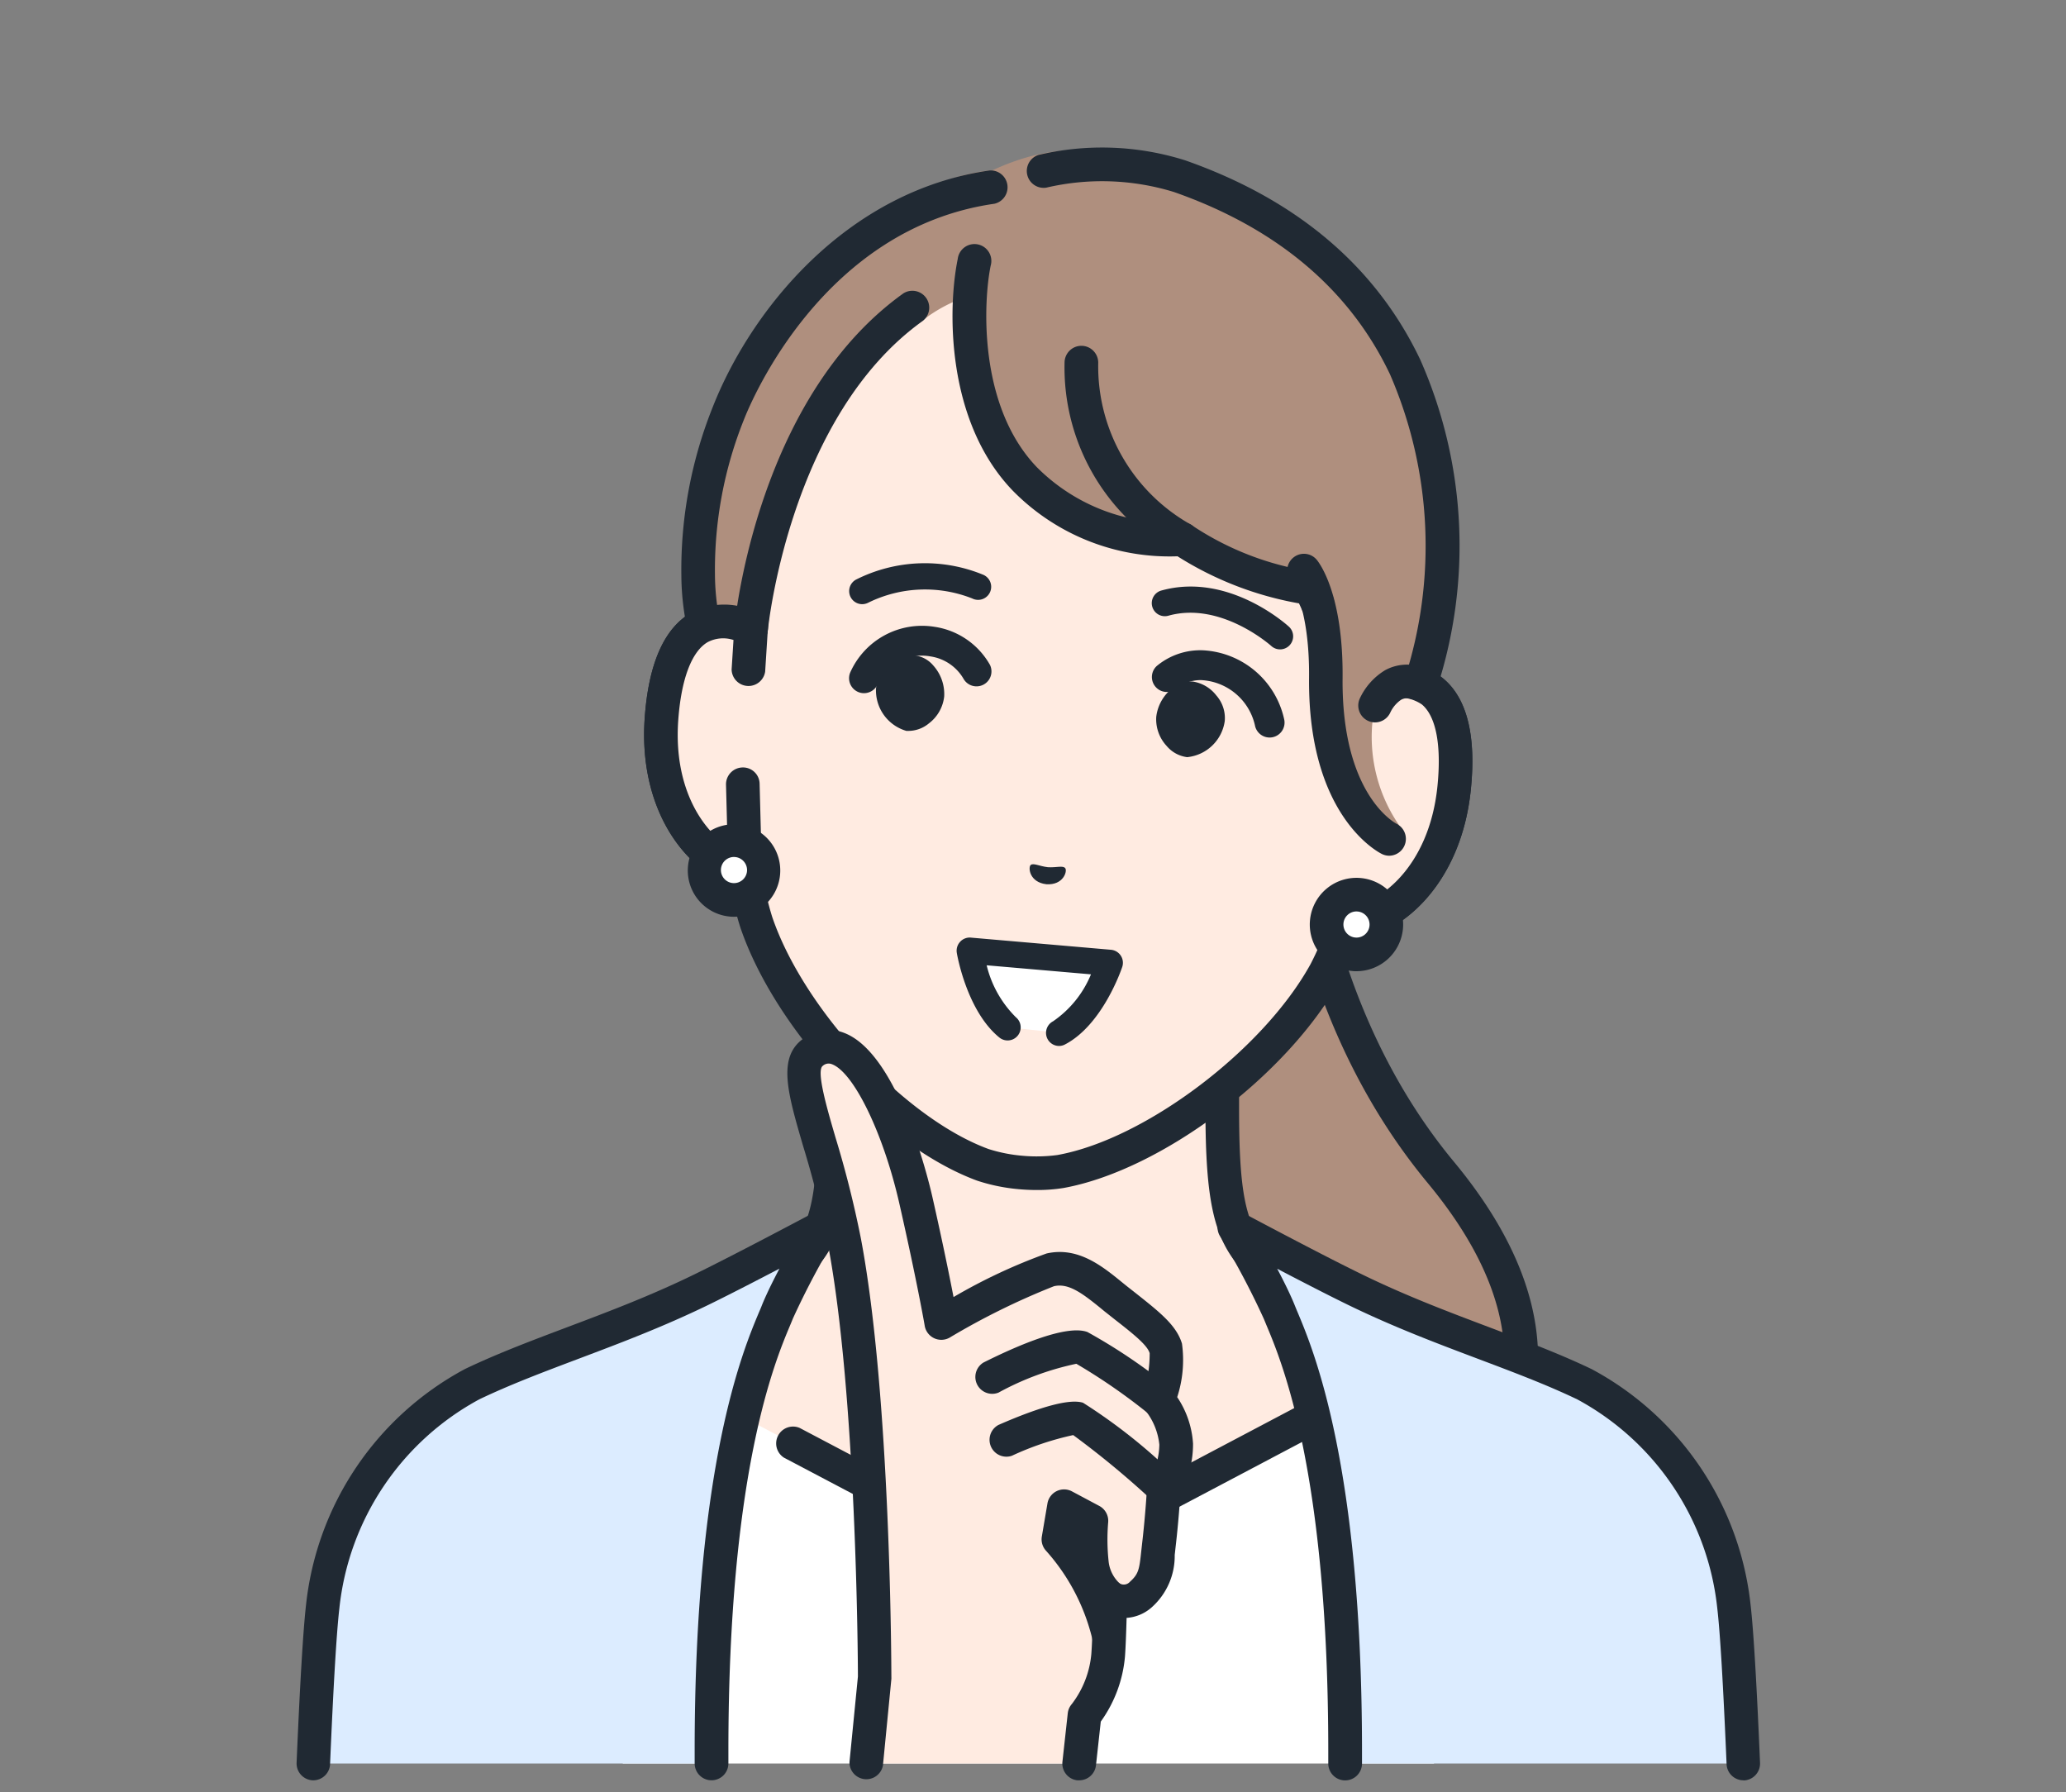
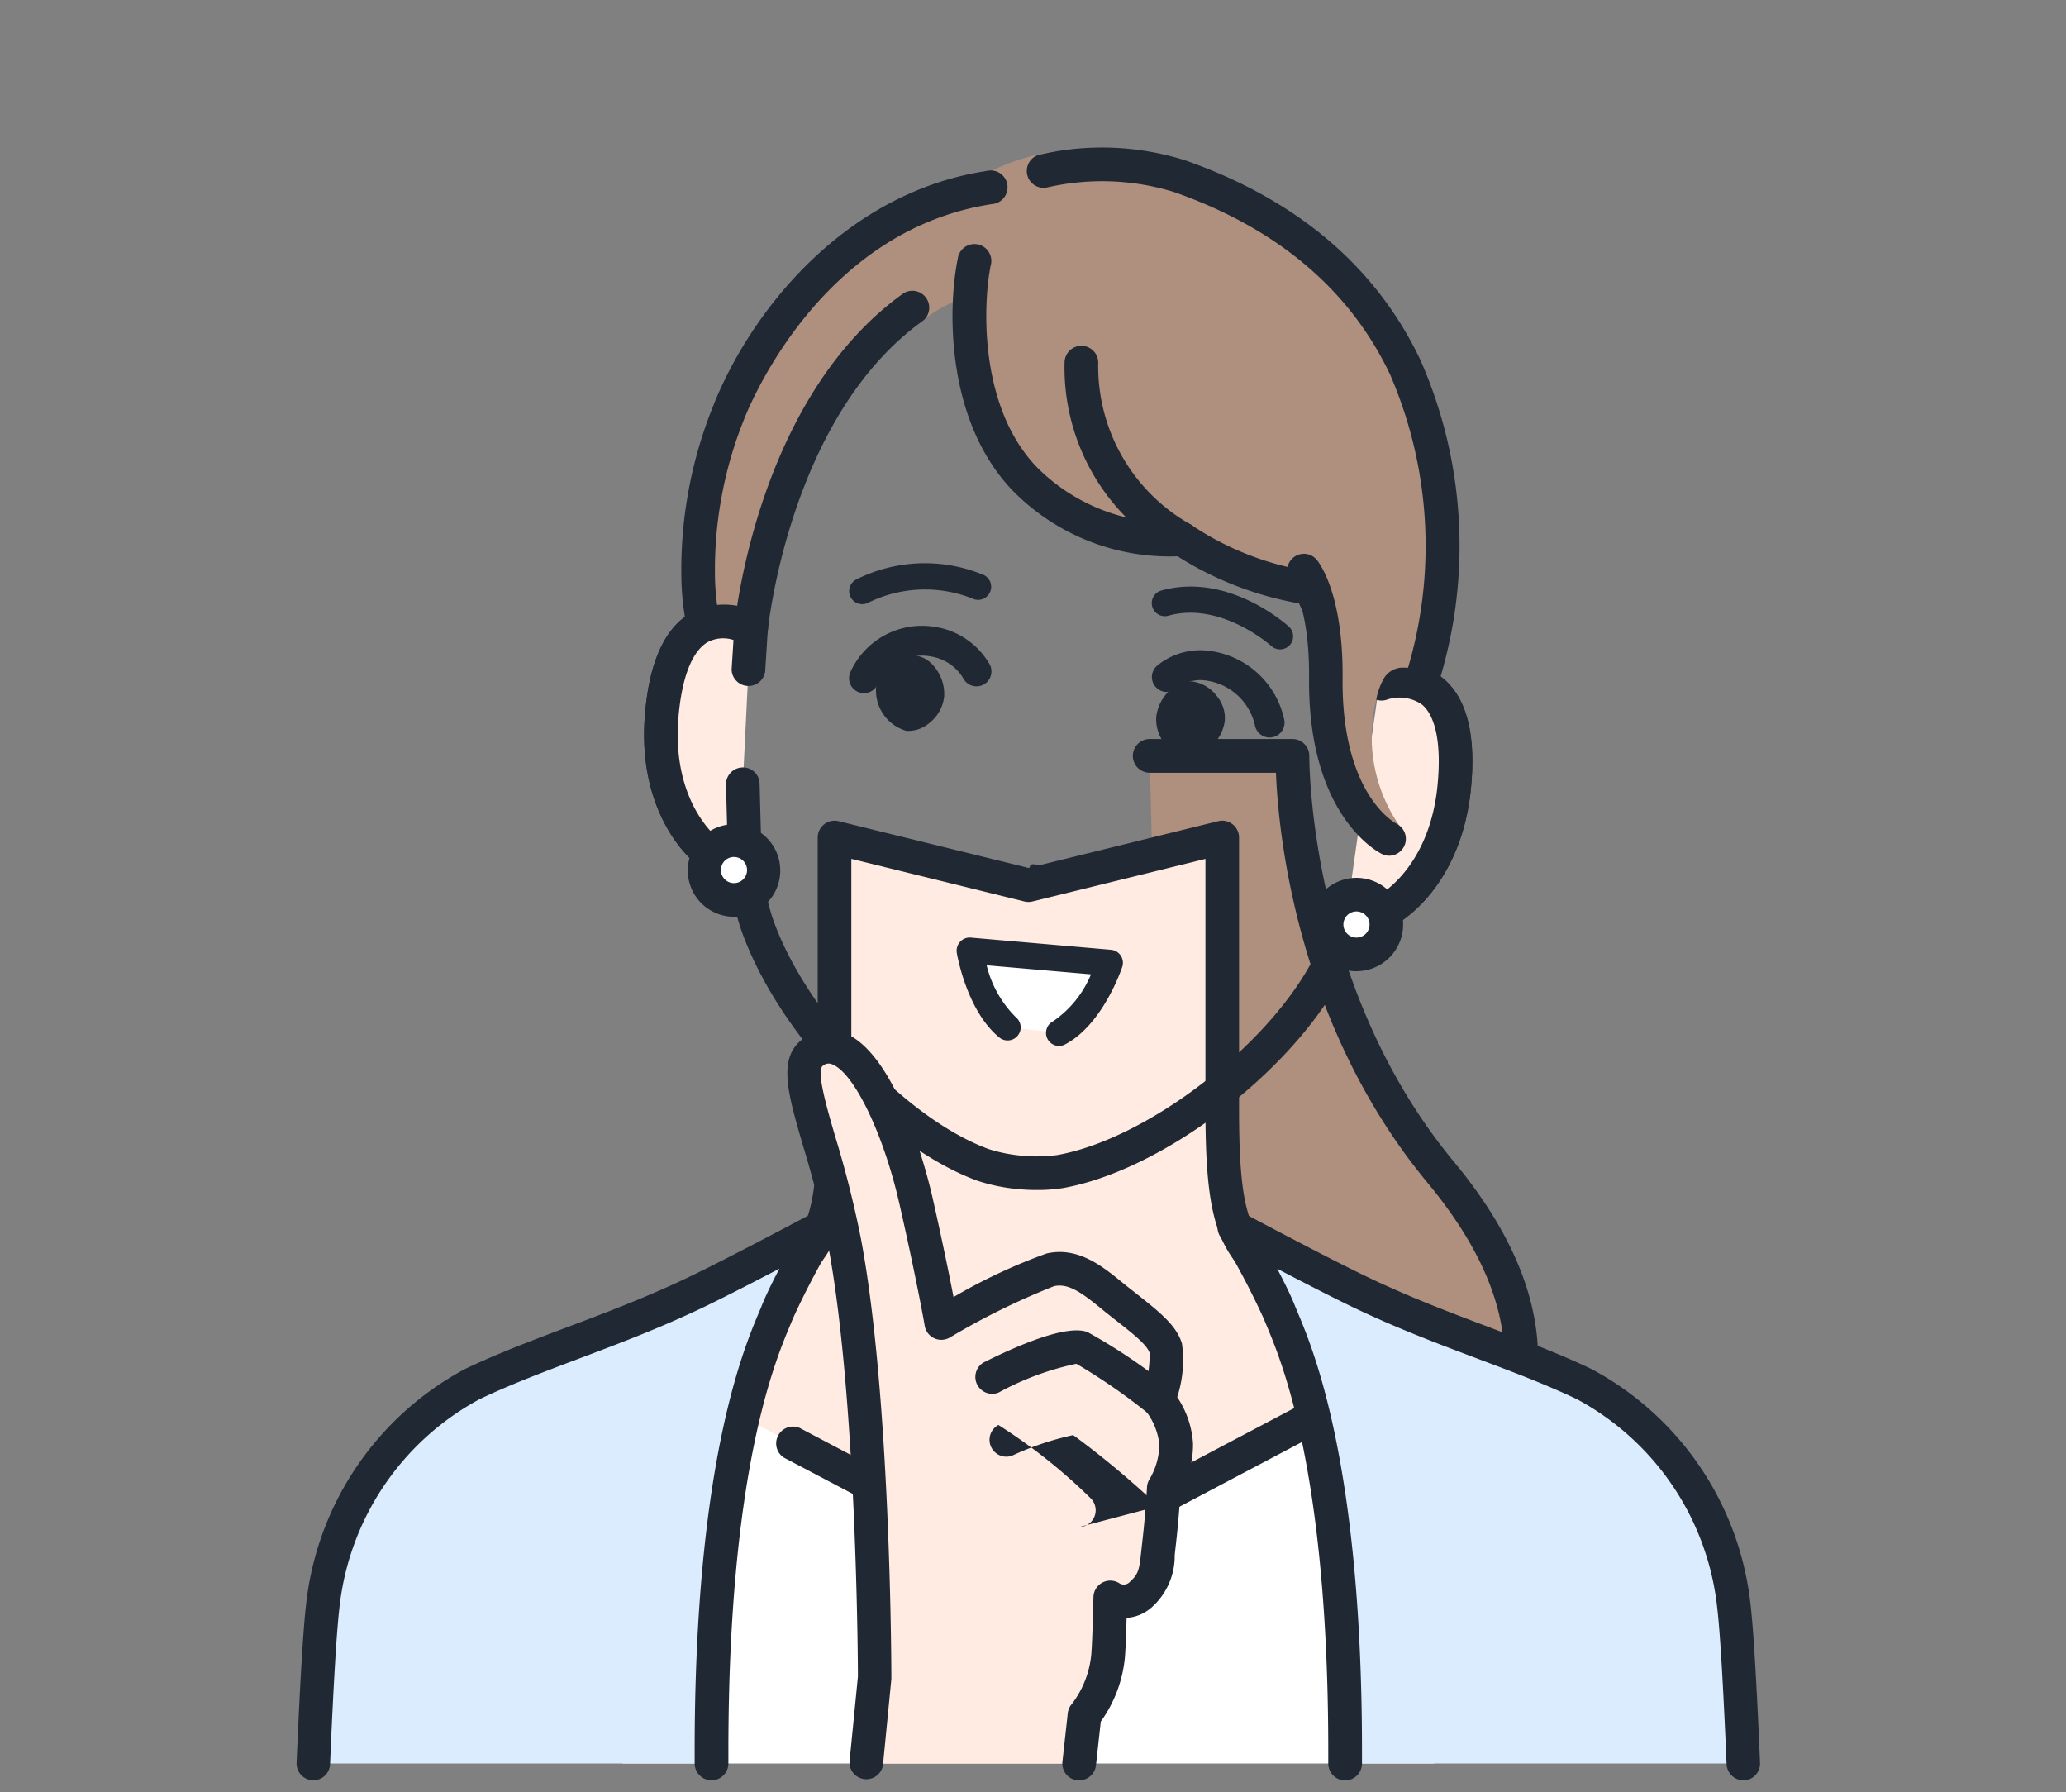
<svg xmlns="http://www.w3.org/2000/svg" width="98" height="85" viewBox="0 0 98 85">
  <rect x="0" y="0" width="98" height="85" fill="#808080" stroke="none" />
  <defs>
    <clipPath id="a">
      <rect x="19" y="-7" width="98" height="85" fill="none" />
    </clipPath>
  </defs>
  <g transform="translate(-1049 -7641.182)">
    <g transform="translate(1030 7648.182)" clip-path="url(#a)" style="isolation:isolate">
      <g transform="translate(-1030 -7648.182)">
        <path d="M1110.307,7677.034h-6.771l.927,38.144s9.368.623,12.659-1.857c2.508-1.89,7.548-7.7.223-16.534C1110.154,7688.113,1110.307,7677.034,1110.307,7677.034Z" fill="#af8f7e" />
        <path d="M1107.024,7716.047c-1.459,0-2.488-.065-2.614-.073a.8.8,0,0,1,.106-1.591c2.524.167,9.624.187,12.127-1.7a9.246,9.246,0,0,0,3.662-6.117c.337-2.885-.865-6-3.574-9.271-6.252-7.541-7.1-16.707-7.206-19.465h-5.989a.8.8,0,0,1,0-1.6h6.771a.8.8,0,0,1,.8.808c0,.108-.055,10.9,6.855,19.235,3,3.615,4.319,7.139,3.929,10.473a10.852,10.852,0,0,1-4.286,7.206C1115.225,7715.749,1110.144,7716.047,1107.024,7716.047Z" fill="#202933" />
        <path d="M1118.137,7706.028c-6.561-2.467-8.543-3.934-9.678-5.211s-1.481-2.908-1.481-7.048V7680.9l-9.2,2.264-9.2-2.264v12.872c0,4.14-.347,5.77-1.482,7.048s-3.117,2.744-9.678,5.211,13.016,14.256,13.016,14.256h14.68S1124.691,7708.492,1118.137,7706.028Z" fill="#ffebe1" />
        <path d="M1105.122,7721.081a.8.8,0,0,1-.412-1.48c5.932-3.576,14.188-9.685,13.969-12.074-.011-.126-.042-.46-.822-.753-6.446-2.424-8.657-3.923-9.994-5.428-1.289-1.451-1.683-3.222-1.683-7.577v-11.855l-8.208,2.021a.8.8,0,0,1-.381,0l-8.208-2.021v11.855c0,4.355-.394,6.126-1.683,7.577-1.337,1.5-3.548,3-9.993,5.428-.781.293-.812.627-.823.753-.219,2.389,8.037,8.5,13.969,12.074a.8.8,0,1,1-.823,1.365c-2.528-1.523-15.123-9.339-14.734-13.585a2.481,2.481,0,0,1,1.849-2.1c6.5-2.444,8.342-3.844,9.363-4.993.981-1.1,1.28-2.628,1.28-6.519V7680.9a.8.8,0,0,1,.988-.774l9.006,2.217,9.005-2.217a.8.8,0,0,1,.988.774v12.872c0,3.891.3,5.414,1.28,6.519,1.021,1.149,2.862,2.549,9.363,4.993a2.481,2.481,0,0,1,1.849,2.1c.389,4.246-12.2,12.062-14.734,13.585A.791.791,0,0,1,1105.122,7721.081Z" fill="#202933" />
        <path d="M1098.981,7714.888h-2.4l-15.388-8.109-2.655,18.038h38.484l-2.68-18.038Z" fill="#fff" />
        <path d="M1099.954,7723.9a.8.8,0,0,1-.792-.711l-.531-4.866a.8.8,0,0,1,1.585-.173l.531,4.866a.8.8,0,0,1-.706.879A.867.867,0,0,1,1099.954,7723.9Z" fill="#202933" />
        <path d="M1095.342,7723.9a.826.826,0,0,1-.12-.009.8.8,0,0,1-.669-.907l1.24-8.212a.8.8,0,0,1,1.576.238l-1.24,8.212A.8.8,0,0,1,1095.342,7723.9Z" fill="#202933" />
        <path d="M1098.981,7715.685h-2.4a.8.8,0,0,1-.371-.092l-10.022-5.281a.8.8,0,0,1,.743-1.411l9.848,5.19h2l12.769-6.741a.8.8,0,1,1,.745,1.41l-12.944,6.833A.794.794,0,0,1,1098.981,7715.685Z" fill="#202933" />
        <path d="M1124.16,7706.828c-3.214-1.536-6.926-2.562-10.862-4.478-2.009-.978-5.745-2.97-5.745-2.97a38.274,38.274,0,0,1,2.135,4.03c.589,1.473,3.122,6.518,3.122,20.819v.587H1131.7c-.144-3.4-.3-6.157-.444-7.439A13.625,13.625,0,0,0,1124.16,7706.828Z" fill="#dcecff" />
        <path d="M1131.7,7725.613a.8.8,0,0,1-.8-.764c-.159-3.747-.306-6.23-.44-7.38a12.784,12.784,0,0,0-6.644-9.922c-1.461-.7-3.038-1.292-4.707-1.922-1.976-.745-4.019-1.515-6.161-2.558-.929-.452-2.231-1.123-3.364-1.715.324.614.637,1.246.843,1.762.037.092.081.2.133.321.753,1.8,3.046,7.261,3.046,20.794v.588a.8.8,0,0,1-.8.8h0a.8.8,0,0,1-.8-.8v-.586c0-13.212-2.2-18.454-2.922-20.177-.056-.132-.1-.247-.144-.346a37.6,37.6,0,0,0-2.076-3.913.8.8,0,0,1,1.057-1.116c.037.02,3.746,2,5.718,2.956,2.077,1.011,4.084,1.768,6.026,2.5,1.7.642,3.31,1.248,4.832,1.976a14.43,14.43,0,0,1,7.541,11.177c.138,1.188.289,3.71.449,7.5a.8.8,0,0,1-.763.83Z" fill="#202933" />
        <path d="M1071.4,7706.828a13.625,13.625,0,0,0-7.093,10.549c-.149,1.282-.3,4.036-.444,7.439h18.888v-.587c0-14.3,2.533-19.346,3.122-20.819a38.333,38.333,0,0,1,2.134-4.03s-3.736,1.992-5.744,2.97C1078.33,7704.266,1074.617,7705.292,1071.4,7706.828Z" fill="#dcecff" />
        <path d="M1063.866,7725.613h-.034a.8.8,0,0,1-.763-.83c.161-3.786.312-6.308.449-7.5a14.432,14.432,0,0,1,7.541-11.177c1.522-.728,3.13-1.334,4.832-1.976,1.942-.732,3.95-1.489,6.026-2.5,1.972-.96,5.681-2.936,5.718-2.956a.8.8,0,0,1,1.057,1.116,37.814,37.814,0,0,0-2.076,3.913c-.04.1-.088.214-.143.346-.723,1.723-2.922,6.965-2.922,20.177v.586a.8.8,0,0,1-.8.8h0a.8.8,0,0,1-.8-.8v-.588c0-13.533,2.293-19,3.046-20.794.052-.122.1-.229.134-.321.206-.516.518-1.148.842-1.762-1.133.592-2.435,1.263-3.363,1.715-2.143,1.043-4.186,1.813-6.161,2.558-1.67.63-3.246,1.224-4.707,1.922a12.783,12.783,0,0,0-6.645,9.922c-.133,1.15-.281,3.633-.44,7.38A.8.8,0,0,1,1063.866,7725.613Z" fill="#202933" />
-         <path d="M1114.535,7673.608h0l.673-7.694a13.232,13.232,0,0,0-1.066-6.492,14.891,14.891,0,0,0-12.564-9.231l-.124-.011a14.891,14.891,0,0,0-13.976,6.909,13.236,13.236,0,0,0-2.178,6.208l-.673,7.7h0c-1.6-.772-3.9-.562-4.248,4.294-.306,4.3,2.078,6.829,3.966,7.234h0a14.366,14.366,0,0,0,.532,2.4c1.585,4.658,6.527,9.955,10.744,11.5a8.4,8.4,0,0,0,3.673.322c4.422-.794,10.209-5.153,12.578-9.464a14.186,14.186,0,0,0,.941-2.272h0c1.929-.071,4.717-2.146,5.162-6.435C1118.476,7673.733,1116.246,7673.127,1114.535,7673.608Z" fill="#ffebe1" />
        <path d="M1098.188,7697.618c-.249,0-.525-.009-.82-.035a8.7,8.7,0,0,1-2.019-.409c-4.43-1.627-9.569-7.12-11.228-12a14.143,14.143,0,0,1-.488-2.033c-2.27-.824-4.35-3.714-4.051-7.914.182-2.568.919-4.243,2.19-4.98a3.063,3.063,0,0,1,2.147-.331l.586-6.69a14.085,14.085,0,0,1,2.309-6.582,15.664,15.664,0,0,1,14.705-7.26l.129.011a15.663,15.663,0,0,1,13.222,9.7,14.074,14.074,0,0,1,1.132,6.882l-.586,6.691a3.052,3.052,0,0,1,2.058.7c1.123.946,1.558,2.724,1.292,5.285-.435,4.187-2.985,6.673-5.364,7.089a14.107,14.107,0,0,1-.829,1.91c-2.485,4.523-8.5,9.041-13.14,9.873A7.773,7.773,0,0,1,1098.188,7697.618Zm-14.924-26.167a1.352,1.352,0,0,0-.692.178c-.764.442-1.261,1.761-1.4,3.714-.275,3.86,1.786,6.064,3.338,6.4a.8.8,0,0,1,.622.667,13.532,13.532,0,0,0,.5,2.265c1.5,4.4,6.293,9.547,10.261,11a7.29,7.29,0,0,0,1.613.319,7.369,7.369,0,0,0,1.651-.035c4.154-.745,9.771-4.981,12.013-9.062a13.422,13.422,0,0,0,.882-2.135.8.8,0,0,1,.729-.549c1.586-.059,4-1.872,4.4-5.721.2-1.947-.058-3.332-.733-3.9a1.879,1.879,0,0,0-1.7-.216.832.832,0,0,1-.217.029h0a.8.8,0,0,1-.794-.866l.673-7.695a12.479,12.479,0,0,0-1-6.1,14.123,14.123,0,0,0-11.907-8.758l-.122-.011a14.122,14.122,0,0,0-13.242,6.559,12.466,12.466,0,0,0-2.047,5.834l-.673,7.694a.8.8,0,0,1-1.14.649A2.441,2.441,0,0,0,1083.264,7671.451Z" fill="#202933" />
        <path d="M1114.534,7673.609l.176-2-1.9,13.4c1.929-.071,4.717-2.146,5.162-6.435C1118.476,7673.732,1116.245,7673.126,1114.534,7673.609Z" fill="#ffebe1" />
        <path d="M1112.811,7685.808a.8.8,0,0,1-.029-1.594c1.586-.059,4-1.872,4.4-5.721.2-1.947-.058-3.332-.733-3.9a1.878,1.878,0,0,0-1.7-.216.8.8,0,0,1-1.011-.837l.175-2a.8.8,0,0,1,1.589.14l-.088,1a3.058,3.058,0,0,1,2.057.7c1.124.945,1.559,2.724,1.293,5.285-.469,4.519-3.4,7.056-5.926,7.149Z" fill="#202933" />
        <path d="M1114.613,7673.414a1.038,1.038,0,0,1,.97-.569c.764-.005.952.343,1.026.09,1.537-5.192,2.387-18.474-11.661-23.4-2.491-.873-4.915-2.1-8.857-.284-6.467.634-11.222,8.165-12.544,11.535a17.88,17.88,0,0,0-1.189,9.963l.739,2.74,1.528-2.5s1.482-9.858,8.18-14.643a7.042,7.042,0,0,1,1.41-.842c.52-.223.8-.347.8-.347-.191,2.182-.314,5.71,2.606,8.742a9.66,9.66,0,0,0,7.471,2.848,14.435,14.435,0,0,0,6.016,2.328,2.253,2.253,0,0,1,.386.716,13,13,0,0,1,.613,4.057c.022,6.312,3.264,6.478,3.264,6.478a7.388,7.388,0,0,1-1.082-5.991A3.066,3.066,0,0,1,1114.613,7673.414Z" fill="#af8f7e" />
        <path d="M1083.1,7674.287a.786.786,0,0,1-.415-.117.8.8,0,0,1-.264-1.1l1.435-2.345c.172-1.5,1.505-10.994,8-15.633a.8.8,0,0,1,.927,1.3c-6.329,4.521-7.349,14.572-7.359,14.673a.782.782,0,0,1-.114.34l-1.528,2.5A.8.8,0,0,1,1083.1,7674.287Z" fill="#202933" />
        <path d="M1082.357,7671.546a.8.8,0,0,1-.773-.606,12.4,12.4,0,0,1-.264-2.47,20.727,20.727,0,0,1,1.485-7.974c1.793-4.571,6.309-10.254,13.137-11.23a.8.8,0,0,1,.226,1.579c-8.1,1.157-11.515,9.307-11.878,10.233a19.106,19.106,0,0,0-1.376,7.356,11.1,11.1,0,0,0,.219,2.127.8.8,0,0,1-.587.962A.764.764,0,0,1,1082.357,7671.546Z" fill="#202933" />
        <path d="M1116.382,7674.431a.8.8,0,0,1-.75-1.068,20.439,20.439,0,0,0-.7-14.433c-1.912-4.021-5.359-6.928-10.246-8.642a11.611,11.611,0,0,0-6.059-.206.8.8,0,0,1-.367-1.552,13.119,13.119,0,0,1,6.953.254c5.3,1.859,9.058,5.042,11.159,9.462a21.821,21.821,0,0,1,.762,15.658A.8.8,0,0,1,1116.382,7674.431Z" fill="#202933" />
        <path d="M1111.49,7670.591a.8.8,0,0,1-.738-.494c-.052-.127-.1-.225-.134-.3a15.951,15.951,0,0,1-5.763-2.233,10.419,10.419,0,0,1-7.813-3.11c-3.171-3.292-3.095-8.63-2.612-10.992a.8.8,0,1,1,1.562.32c-.342,1.671-.613,6.647,2.2,9.566a8.946,8.946,0,0,0,6.809,2.609.8.8,0,0,1,.582.168,13.943,13.943,0,0,0,5.664,2.168.813.813,0,0,1,.2.065c.146.069.392.186.781,1.131a.8.8,0,0,1-.737,1.1Zm-.98-.986Z" fill="#202933" />
-         <path d="M1114.222,7675.442a.8.8,0,0,1-.727-1.119,3.083,3.083,0,0,1,1.21-1.358,2.167,2.167,0,0,1,1.682-.164.8.8,0,0,1-.524,1.506.588.588,0,0,0-.409.066,1.507,1.507,0,0,0-.505.6A.8.8,0,0,1,1114.222,7675.442Z" fill="#202933" />
        <path d="M1114.9,7681.765a.786.786,0,0,1-.341-.078c-.144-.069-3.527-1.768-3.464-8.361.032-3.368-.862-4.581-.871-4.593a.8.8,0,0,1,.132-1.113.791.791,0,0,1,1.1.106c.13.156,1.267,1.64,1.229,5.615-.052,5.5,2.462,6.858,2.569,6.913a.8.8,0,0,1-.358,1.511Z" fill="#202933" />
        <path d="M1105.086,7667.548a.8.8,0,0,1-.352-.083,10.1,10.1,0,0,1-5.237-9.093.8.8,0,0,1,.8-.79h.008a.8.8,0,0,1,.789.805,8.607,8.607,0,0,0,4.348,7.648.8.8,0,0,1-.353,1.513Z" fill="#202933" />
        <path d="M1080.377,7675.286c-.306,4.3,2.078,6.829,3.966,7.234l-.108-4.148.265-5.39.126-1.99C1083.025,7670.22,1080.722,7670.429,1080.377,7675.286Z" fill="#ffebe1" />
        <path d="M1084.343,7683.317a.77.77,0,0,1-.167-.018c-2.468-.529-4.917-3.537-4.594-8.07.182-2.568.919-4.243,2.19-4.98a3.349,3.349,0,0,1,3.2.025.8.8,0,0,1,.449.768l-.126,1.991a.8.8,0,0,1-1.591-.1l.089-1.4a1.576,1.576,0,0,0-1.221.1c-.764.442-1.261,1.761-1.4,3.714-.218,3.066,1.038,5.088,2.342,5.957l-.076-2.907a.8.8,0,0,1,.776-.818.787.787,0,0,1,.818.776l.108,4.148a.8.8,0,0,1-.8.818Z" fill="#202933" />
        <path d="M1114.755,7685.152a1.417,1.417,0,1,1-1.287-1.536A1.417,1.417,0,0,1,1114.755,7685.152Z" fill="#fff" />
        <path d="M1113.344,7687.242c-.064,0-.13,0-.195-.009a2.214,2.214,0,1,1,2.4-2.011h0A2.219,2.219,0,0,1,1113.344,7687.242Zm0-2.835a.62.62,0,1,0,.618.675h0a.621.621,0,0,0-.564-.672Z" fill="#202933" />
        <path d="M1085.228,7682.569a1.417,1.417,0,1,1-1.287-1.536A1.418,1.418,0,0,1,1085.228,7682.569Z" fill="#fff" />
        <path d="M1083.82,7684.659c-.066,0-.132,0-.2-.009a2.193,2.193,0,1,1,.2.009Zm-.005-2.835a.62.62,0,1,0,.619.675h0a.621.621,0,0,0-.564-.672Z" fill="#202933" />
        <path d="M1091.158,7672.721a1.736,1.736,0,0,1,1.217-.456,1.354,1.354,0,0,1,.89.473,2.028,2.028,0,0,1,.522,1.478,1.857,1.857,0,0,1-.727,1.274,1.526,1.526,0,0,1-1.033.354l-.036,0a2,2,0,0,1-1.439-1.993A1.614,1.614,0,0,1,1091.158,7672.721Z" fill="#202933" />
        <path d="M1089.982,7674.056a.709.709,0,0,1-.656-.972,3.727,3.727,0,0,1,4.006-2.175,3.627,3.627,0,0,1,2.628,1.808.709.709,0,0,1-1.259.651,2.178,2.178,0,0,0-1.556-1.054,2.287,2.287,0,0,0-2.507,1.307A.714.714,0,0,1,1089.982,7674.056Z" fill="#202933" />
        <path d="M1106.695,7674.163a1.74,1.74,0,0,0-1.119-.659,1.354,1.354,0,0,0-.959.311,2.027,2.027,0,0,0-.771,1.364,1.857,1.857,0,0,0,.495,1.381,1.514,1.514,0,0,0,.956.528l.036,0a2,2,0,0,0,1.763-1.712A1.618,1.618,0,0,0,1106.695,7674.163Z" fill="#202933" />
        <path d="M1109.225,7676.159a.709.709,0,0,1-.7-.589,2.756,2.756,0,0,0-2.573-2.135,1.88,1.88,0,0,0-1.162.41.709.709,0,0,1-.921-1.077,3.225,3.225,0,0,1,2.207-.745,4.166,4.166,0,0,1,3.846,3.308.709.709,0,0,1-.579.818A.721.721,0,0,1,1109.225,7676.159Z" fill="#202933" />
        <path d="M1089.9,7669.835a.62.62,0,0,1-.292-1.167,7.261,7.261,0,0,1,6.038-.225.62.62,0,1,1-.531,1.12,6.1,6.1,0,0,0-4.927.2A.624.624,0,0,1,1089.9,7669.835Z" fill="#202933" />
        <path d="M1109.72,7671.979a.617.617,0,0,1-.418-.162c-.023-.02-2.378-2.123-4.866-1.439a.62.62,0,1,1-.329-1.195c3.155-.868,5.916,1.612,6.032,1.719a.62.62,0,0,1-.419,1.077Z" fill="#202933" />
        <path d="M1096.8,7689.9l2.439.262c1.578-.826,2.41-3.321,2.41-3.321l-6.647-.577S1095.425,7688.787,1096.8,7689.9Z" fill="#fff" />
        <path d="M1099.238,7690.787a.62.62,0,0,1-.288-1.169,5,5,0,0,0,1.8-2.228l-4.948-.429a5.182,5.182,0,0,0,1.385,2.463.62.62,0,0,1-.783.962c-1.537-1.251-2-3.9-2.018-4.014a.621.621,0,0,1,.156-.524.612.612,0,0,1,.509-.2l6.648.577a.62.62,0,0,1,.534.814c-.037.111-.931,2.743-2.711,3.674A.6.6,0,0,1,1099.238,7690.787Z" fill="#202933" />
        <path d="M1099.531,7682.358c-.1-.142-.422-.023-.825-.049-.4-.045-.7-.218-.82-.1s-.054.816.748.908C1099.44,7683.17,1099.636,7682.5,1099.531,7682.358Z" fill="#202933" />
        <path d="M1104.291,7705.126c-.206-.695-1-1.261-2.312-2.309-.934-.744-1.94-1.7-3.168-1.422a37.567,37.567,0,0,0-5.169,2.524s-.366-2.12-1.206-5.826c-.834-3.683-2.883-8.45-4.876-7.016-1.236.888.549,3.985,1.494,8.988,1.412,7.48,1.43,20.656,1.43,20.656l-.405,4.095h10.1l.253-2.3a5.319,5.319,0,0,0,1.121-2.838c.06-.787.1-2.75.1-2.75a1.2,1.2,0,0,0,1.47-.149c.73-.658.705-1.212.83-2.28.177-1.522.239-2.749.239-2.749a4.083,4.083,0,0,0,.587-2.087,3.9,3.9,0,0,0-.826-2.077A6.718,6.718,0,0,0,1104.291,7705.126Z" fill="#ffebe1" />
        <path d="M1100.184,7725.613a.675.675,0,0,1-.088,0,.8.8,0,0,1-.7-.879l.253-2.3a.792.792,0,0,1,.191-.436,4.58,4.58,0,0,0,.927-2.376c.058-.755.1-2.685.1-2.7a.8.8,0,0,1,1.248-.642.389.389,0,0,0,.485-.084c.406-.365.443-.58.533-1.43l.039-.351c.172-1.475.235-2.684.235-2.7a.8.8,0,0,1,.126-.391,3.3,3.3,0,0,0,.46-1.63,3.11,3.11,0,0,0-.645-1.6.805.805,0,0,1-.147-.739,5.994,5.994,0,0,0,.333-2c-.113-.382-.761-.9-1.658-1.6l-.386-.306c-.1-.076-.19-.153-.286-.232-.894-.726-1.53-1.192-2.207-1.037a34.116,34.116,0,0,0-4.953,2.44.8.8,0,0,1-1.18-.557c0-.021-.373-2.147-1.2-5.786-.752-3.32-2.156-6.23-3.2-6.624a.41.41,0,0,0-.438.079c-.32.23.209,2.038.595,3.359a49.33,49.33,0,0,1,1.217,4.834c1.41,7.467,1.443,20.261,1.444,20.8a.7.7,0,0,1,0,.08l-.4,4.1a.8.8,0,0,1-1.587-.156l.4-4.056c0-.8-.071-13.348-1.416-20.469a47.655,47.655,0,0,0-1.181-4.683c-.741-2.536-1.23-4.212.005-5.1a1.98,1.98,0,0,1,1.934-.276c2.581.978,4.029,7.072,4.186,7.763.486,2.146.816,3.776,1.008,4.767a26.481,26.481,0,0,1,4.411-2.066c1.486-.34,2.641.6,3.569,1.355.092.075.183.149.274.221l.382.3c1.168.925,1.941,1.537,2.2,2.4a5.683,5.683,0,0,1-.227,2.536,4.429,4.429,0,0,1,.751,2.205,4.779,4.779,0,0,1-.6,2.347c-.025.41-.093,1.413-.232,2.6l-.037.335a3.256,3.256,0,0,1-1.051,2.445,1.991,1.991,0,0,1-1.231.537c-.017.622-.044,1.393-.077,1.831a6.2,6.2,0,0,1-1.148,3.087l-.228,2.075A.8.8,0,0,1,1100.184,7725.613Z" fill="#202933" />
        <path d="M1103.955,7708.385a.788.788,0,0,1-.487-.167,28.106,28.106,0,0,0-3.412-2.359,13.419,13.419,0,0,0-3.691,1.367.8.8,0,0,1-.714-1.426c1.716-.859,3.965-1.807,4.933-1.446a26.693,26.693,0,0,1,3.86,2.6.8.8,0,0,1-.489,1.427Z" fill="#202933" />
-         <path d="M1104.195,7712.549a.792.792,0,0,1-.532-.2,42.431,42.431,0,0,0-3.756-3.108,13.769,13.769,0,0,0-2.912.982.8.8,0,0,1-.636-1.462c2.057-.9,3.408-1.249,4.015-1.053a26.443,26.443,0,0,1,4.354,3.455.8.8,0,0,1-.533,1.39Zm-4.239-3.312Z" fill="#202933" />
-         <path d="M1101.593,7719.558a.8.8,0,0,1-.788-.685,9.662,9.662,0,0,0-2.194-4.155.8.8,0,0,1-.192-.666l.267-1.573a.8.8,0,0,1,1.162-.569l1.3.693a.8.8,0,0,1,.419.762,9.721,9.721,0,0,0,.025,1.913,1.662,1.662,0,0,0,.521,1,.793.793,0,0,1,.017,1.306,6.208,6.208,0,0,1,.254,1.065.8.8,0,0,1-.677.9A.812.812,0,0,1,1101.593,7719.558Z" fill="#202933" />
+         <path d="M1104.195,7712.549a.792.792,0,0,1-.532-.2,42.431,42.431,0,0,0-3.756-3.108,13.769,13.769,0,0,0-2.912.982.8.8,0,0,1-.636-1.462a26.443,26.443,0,0,1,4.354,3.455.8.8,0,0,1-.533,1.39Zm-4.239-3.312Z" fill="#202933" />
      </g>
    </g>
  </g>
</svg>